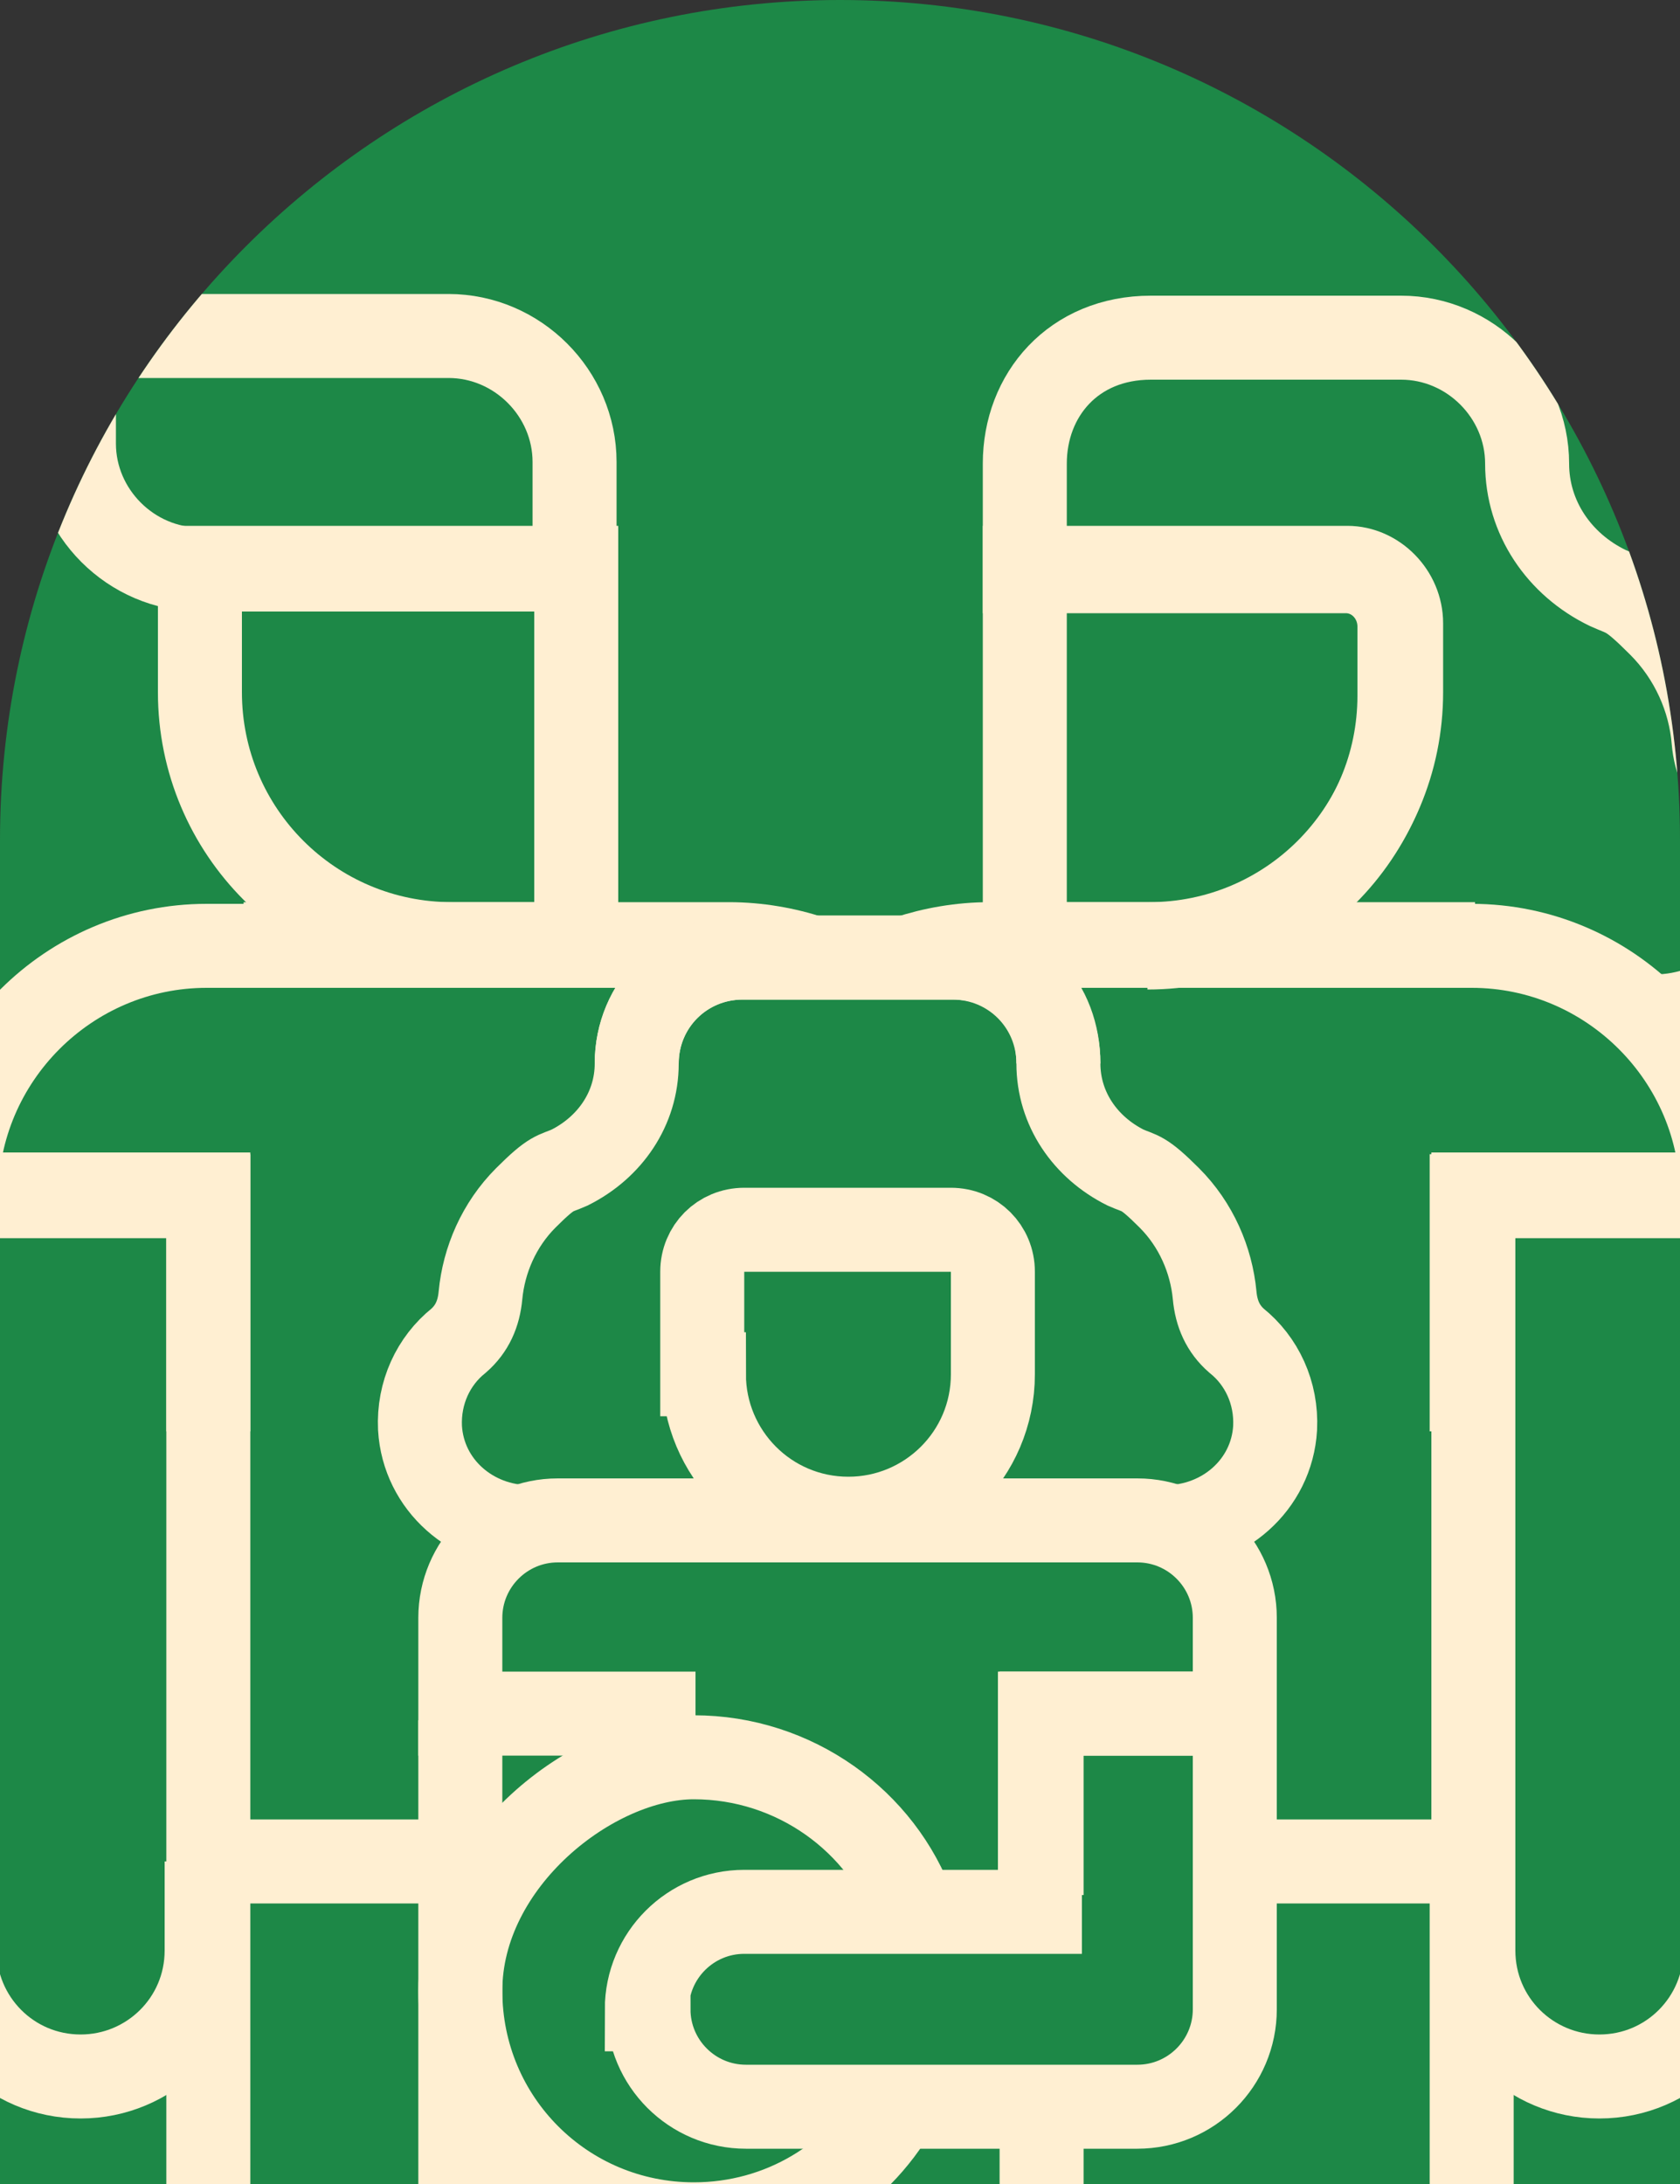
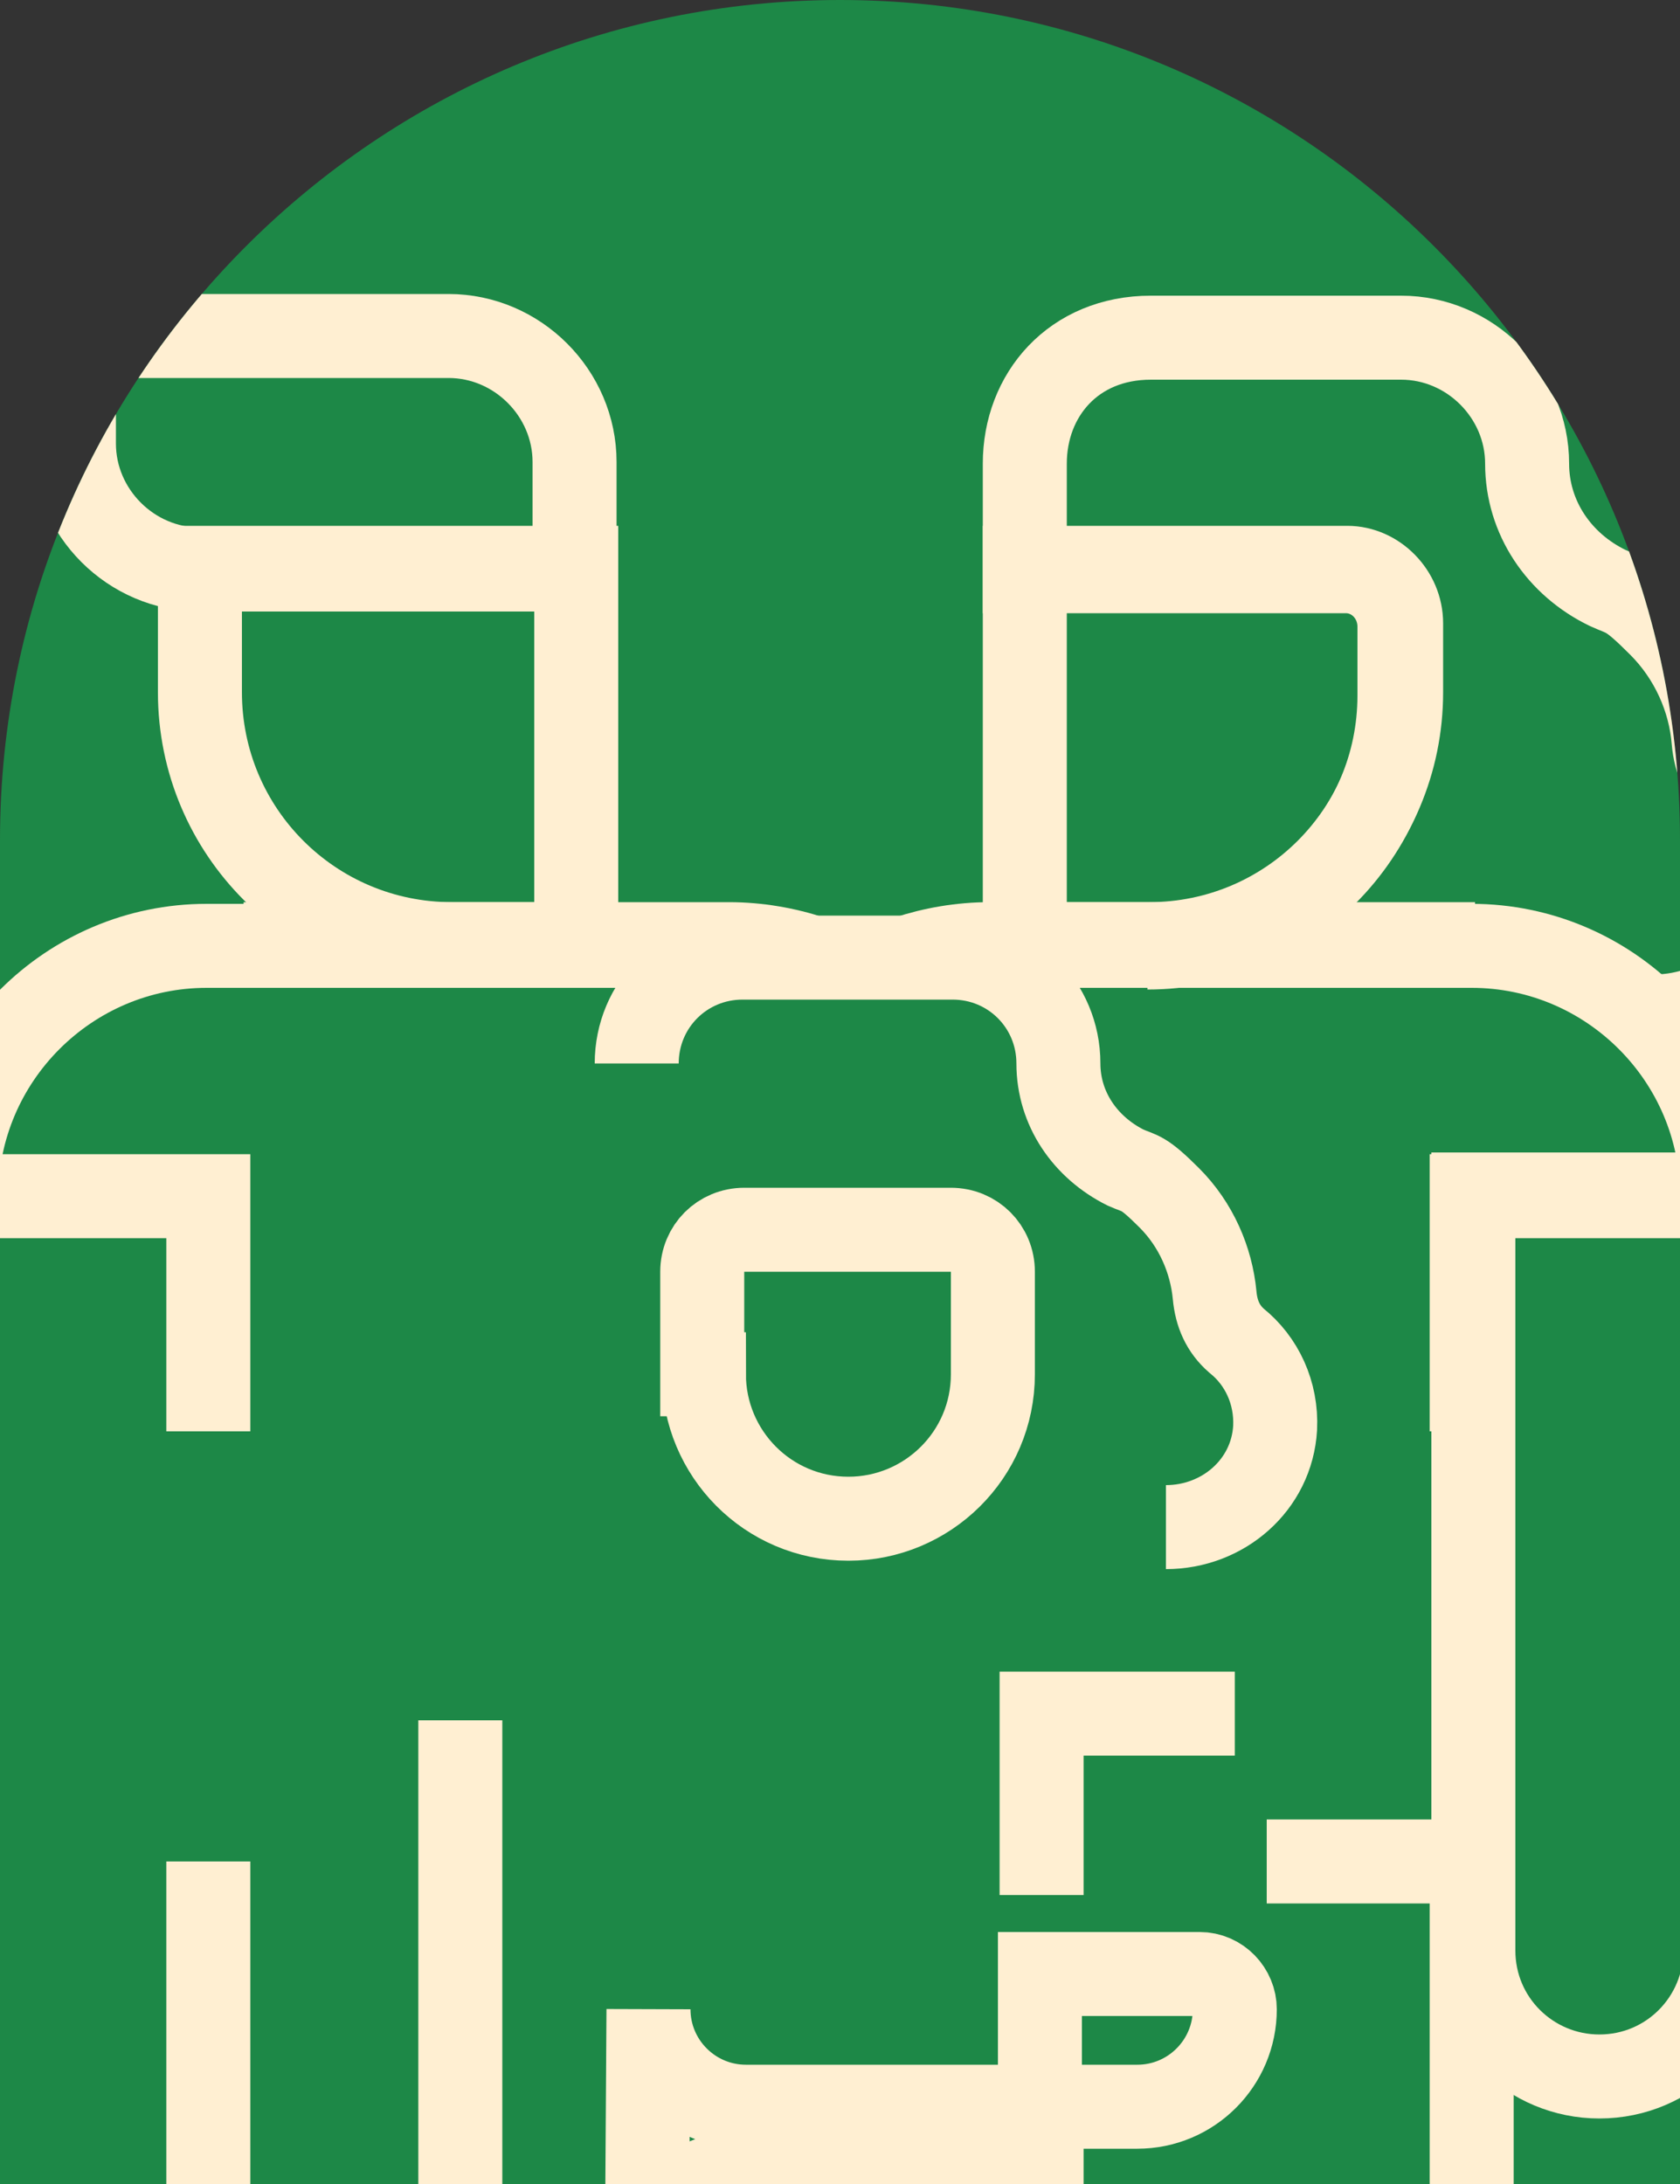
<svg xmlns="http://www.w3.org/2000/svg" id="Vrstva_1" width="100" height="130" version="1.1" viewBox="0 0 100 130">
  <rect x="0" y="0" width="100" height="130" fill="#333333" stroke="none" />
  <defs>
    <style>
      .st0, .st1 {
        fill: none;
      }

      .st1 {
        stroke: #ffefd2;
        stroke-miterlimit: 10;
        stroke-width: 5px;
      }

      .st2 {
        fill: #1d8847;
      }

      .st3 {
        clip-path: url(#clippath);
      }
    </style>
    <clipPath id="clippath">
      <path class="st0" d="M100,50h0C100,22.4,77.6,0,50,0S0,22.4,0,50h0v80h100V50h0Z" />
    </clipPath>
  </defs>
  <path class="st2" d="M100,50h0C100,22.4,77.6,0,50,0S0,22.4,0,50h0v80h100V50h0Z" />
  <g class="st3">
    <g>
      <path class="st1" d="M4.4,20v6.4c0,4.1,3.4,7.5,7.5,7.5h22.3s0-6.4,0-6.4c0-4.1-3.4-7.5-7.5-7.5H4.4Z" />
      <path class="st1" d="M12.4,85.2v-14H-2.6c0-8.2,6.7-14.9,14.9-14.9h28.9" />
      <path class="st1" d="M14.5,56.2h28.9c1.7,0,3.4.3,4.9.8" />
      <path class="st1" d="M11.9,33.8v7.4c0,8.3,6.7,15,15,15h7.4s0-22.4,0-22.4H11.9Z" />
      <path class="st1" d="M98.5,60.5c4,0,7.5-3,7.8-7,.1-2.5-1-4.8-2.7-6.2-1-.8-1.5-2-1.6-3.2-.2-2.5-1.3-5-3.2-6.9s-2-1.7-3.1-2.2c-2.9-1.4-4.8-4.2-4.8-7.4h0c0-4.1-3.4-7.5-7.5-7.5-4.5,0-10.3,0-14.9,0s-7.5,3.4-7.5,7.5v6.4s19.1,0,19.1,0c1.8,0,3.2,1.5,3.2,3.3v4.1c0,8.3-6.7,15-15,15" />
      <path class="st1" d="M61,33.8v22.4s7.4,0,7.4,0c8.3,0,15-6.7,15-15v-4.1c0-1.8-1.5-3.3-3.2-3.3h-19.1Z" />
      <path class="st1" d="M69.4,90.9c3.4,0,6.3-2.5,6.5-5.9.1-2.1-.8-4-2.3-5.2-.8-.7-1.2-1.6-1.3-2.7-.2-2.1-1.1-4.2-2.7-5.8s-1.7-1.4-2.6-1.8c-2.4-1.2-4-3.5-4-6.2h0c0-3.5-2.8-6.3-6.3-6.3s-8.6,0-12.5,0c-3.5,0-6.3,2.8-6.3,6.3" />
-       <path class="st1" d="M31.5,90.9c-3.4,0-6.3-2.5-6.5-5.9-.1-2.1.8-4,2.3-5.2.8-.7,1.2-1.6,1.3-2.7.2-2.1,1.1-4.2,2.7-5.8s1.7-1.4,2.6-1.8c2.4-1.2,4-3.5,4-6.2h0c0-3.5,2.8-6.3,6.3-6.3s8.6,0,12.5,0,6.3,2.8,6.3,6.3" />
      <polyline class="st1" points="38.6 149.4 62 149.4 62 125.4" />
-       <path class="st1" d="M33.2,90.5c-3.2,0-5.8,2.6-5.8,5.8v5.7h11.5v2.4" />
      <path class="st1" d="M62,112.8v-10.8h11.5" />
-       <path class="st1" d="M38.6,119.6h0c0,3.2,2.6,5.8,5.8,5.8h23.3c3.2,0,5.8-2.6,5.8-5.8v-15.5c0-1.1-.9-2.1-2.1-2.1h-9.5s0,11.8,0,11.8h-17.6c-3.2,0-5.8,2.6-5.8,5.8Z" />
+       <path class="st1" d="M38.6,119.6h0c0,3.2,2.6,5.8,5.8,5.8h23.3c3.2,0,5.8-2.6,5.8-5.8c0-1.1-.9-2.1-2.1-2.1h-9.5s0,11.8,0,11.8h-17.6c-3.2,0-5.8,2.6-5.8,5.8Z" />
      <path class="st1" d="M27.4,102.4v47s11.2,0,11.2,0v-17" />
      <path class="st1" d="M41.8,81.8v-6.1c0-1.4,1.1-2.5,2.5-2.5h12.3c1.4,0,2.5,1.1,2.5,2.5v3.2s0,2.9,0,2.9c0,4.8-3.9,8.6-8.6,8.6h0c-4.8,0-8.6-3.9-8.6-8.6Z" />
-       <path class="st1" d="M54.4,113.7c-1.9-5.3-7.1-9.1-13.1-9.1s-13.9,6.2-13.9,13.9c0,7.7,6.2,13.9,13.9,13.9,5.2,0,9.7-2.8,12.1-7" />
-       <path class="st1" d="M33.2,90.5h34.5c3.2,0,5.8,2.6,5.8,5.8v10.3" />
      <polyline class="st1" points="32.7 149.4 12.4 149.4 12.4 110.8" />
-       <path class="st1" d="M25.3,110.8h-12.9v-39.7H0c-1.5,0-2.7,1.2-2.7,2.7v42.3c0,4.1,3.3,7.5,7.5,7.5h0c4.1,0,7.5-3.3,7.5-7.5v-5.3" />
      <path class="st1" d="M87.6,85.2v-14h14.9s0,0,0,0c0-8.2-6.7-14.9-14.9-14.9h-28.9" />
      <path class="st1" d="M87.8,56.2h-28.9c-1.7,0-3.4.3-4.9.8" />
      <polyline class="st1" points="56.1 149.4 87.6 149.4 87.6 110.8" />
      <path class="st1" d="M75.4,110.8h12.3s0-39.7,0-39.7h12.3c1.5,0,2.7,1.2,2.7,2.7v42.3c0,4.1-3.3,7.5-7.5,7.5h0c-4.1,0-7.5-3.3-7.5-7.5v-5.3" />
    </g>
  </g>
</svg>